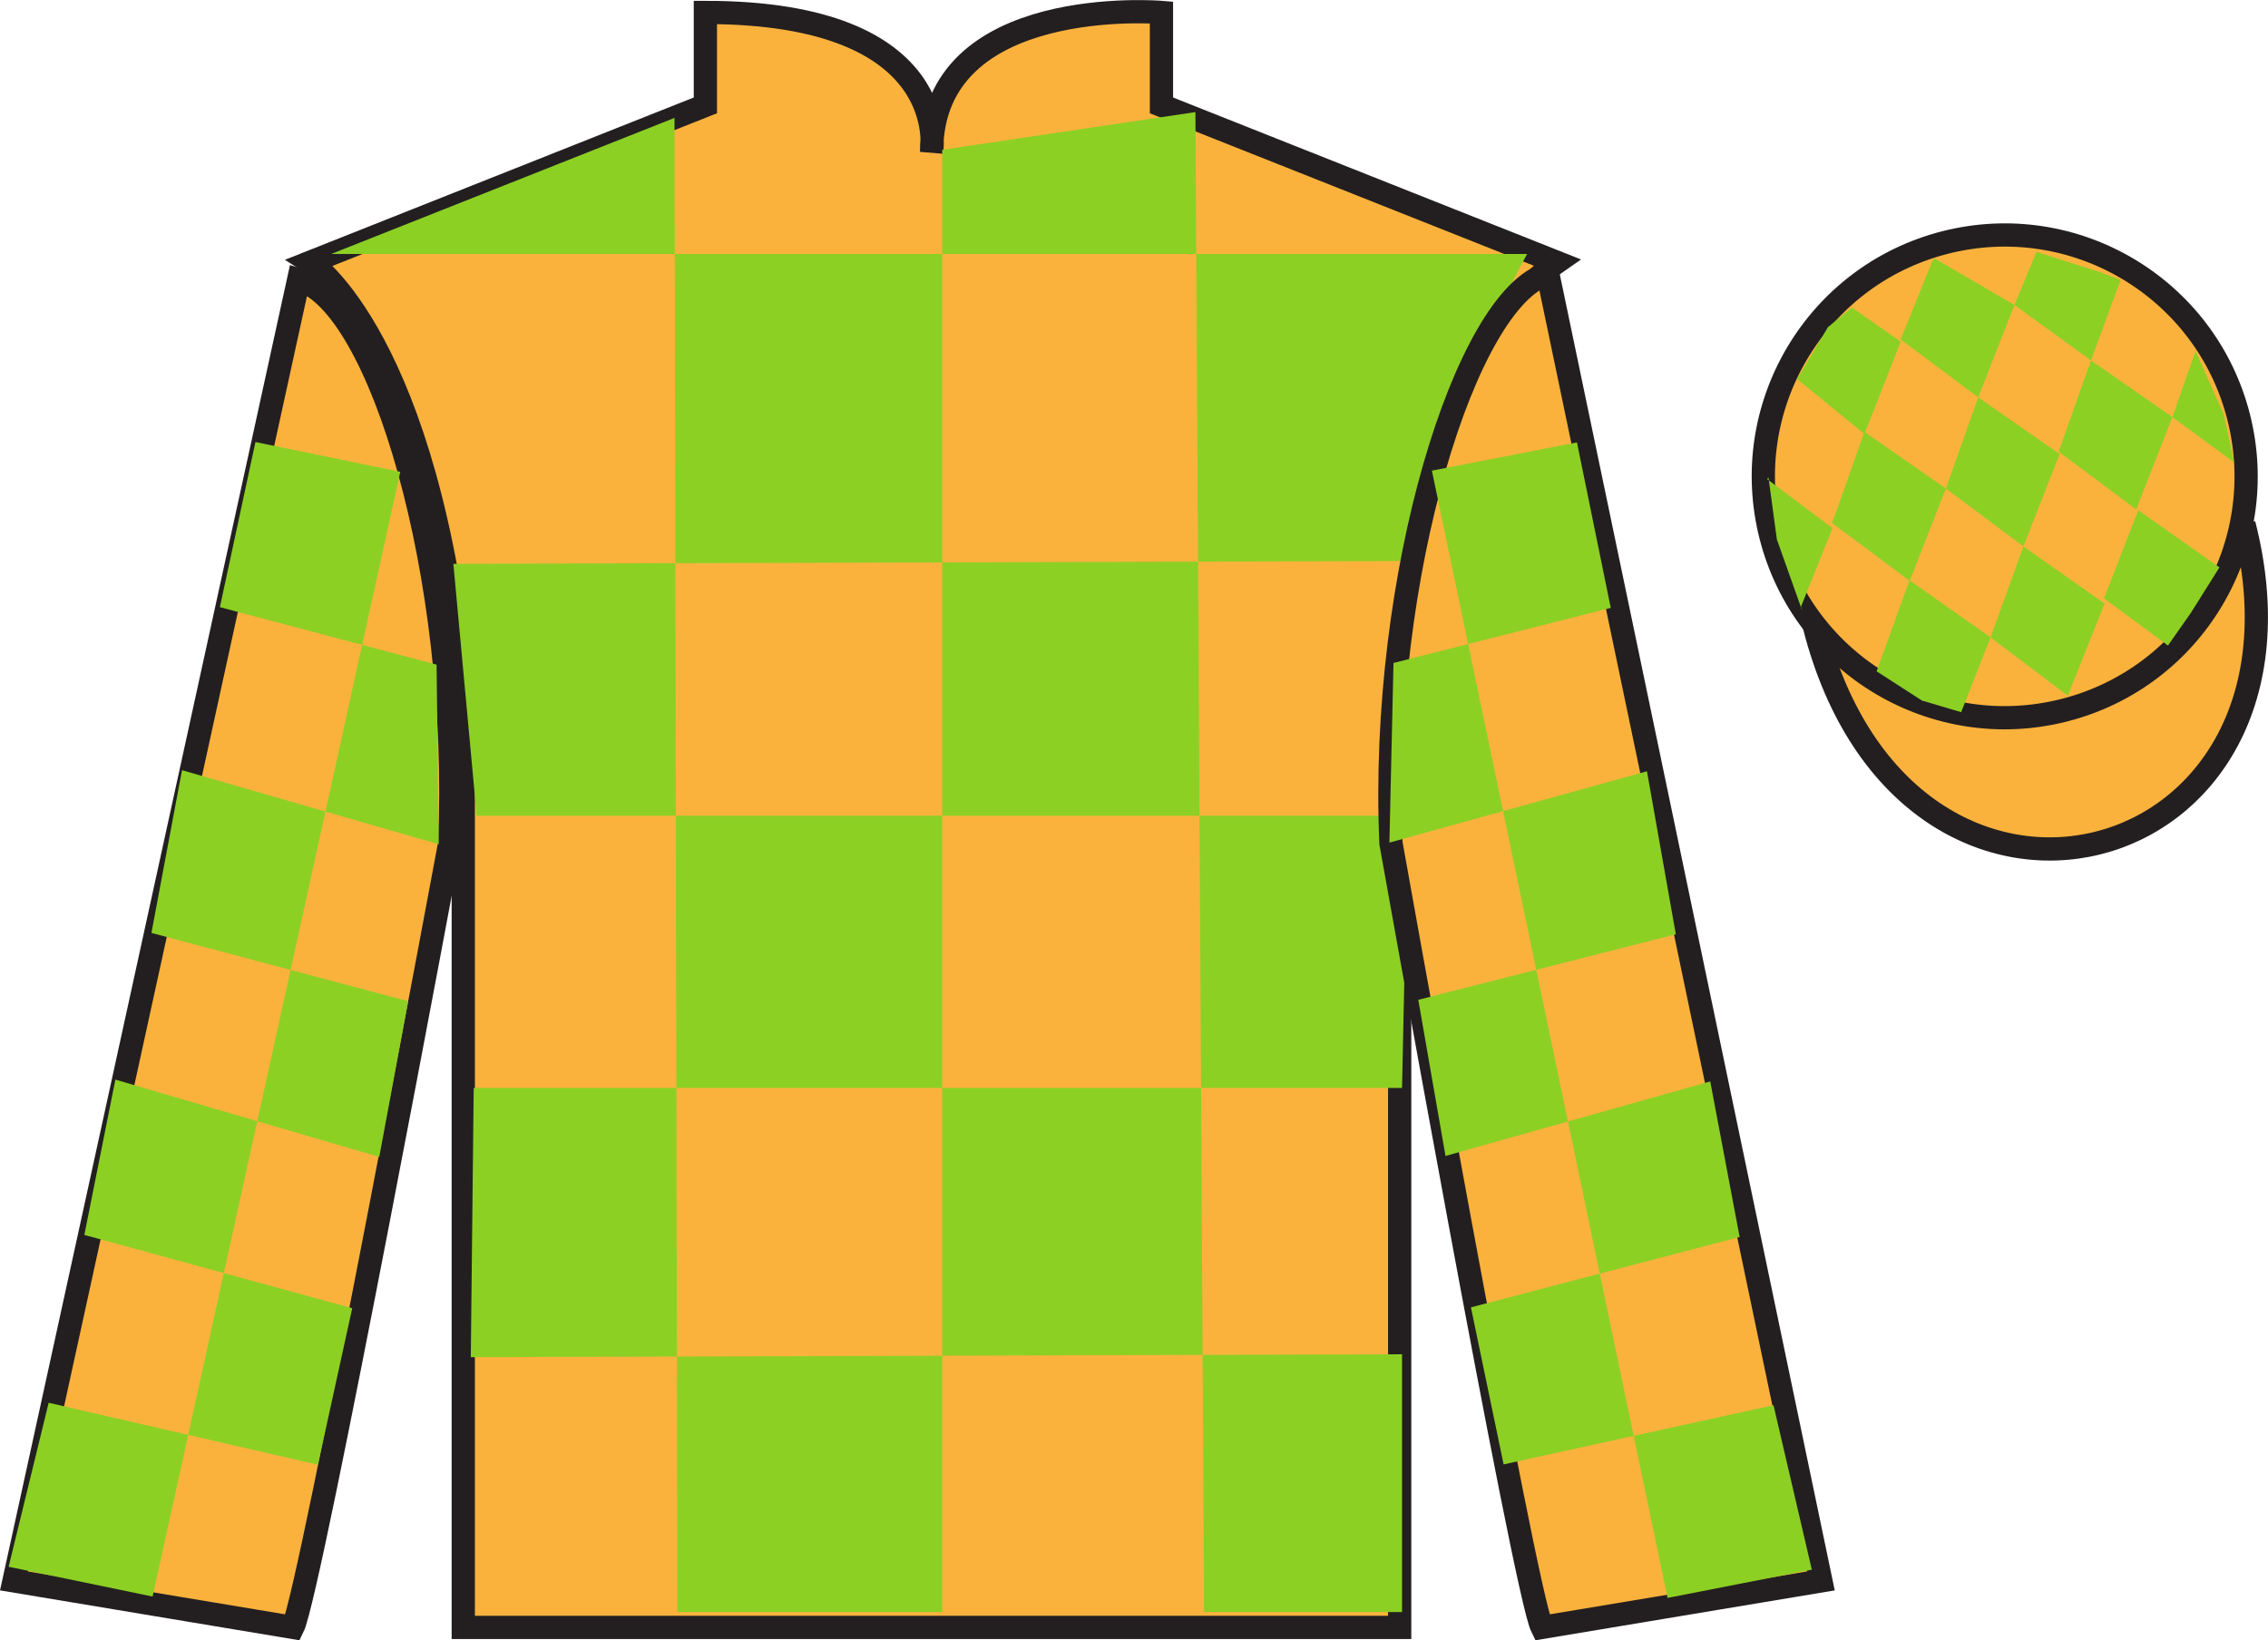
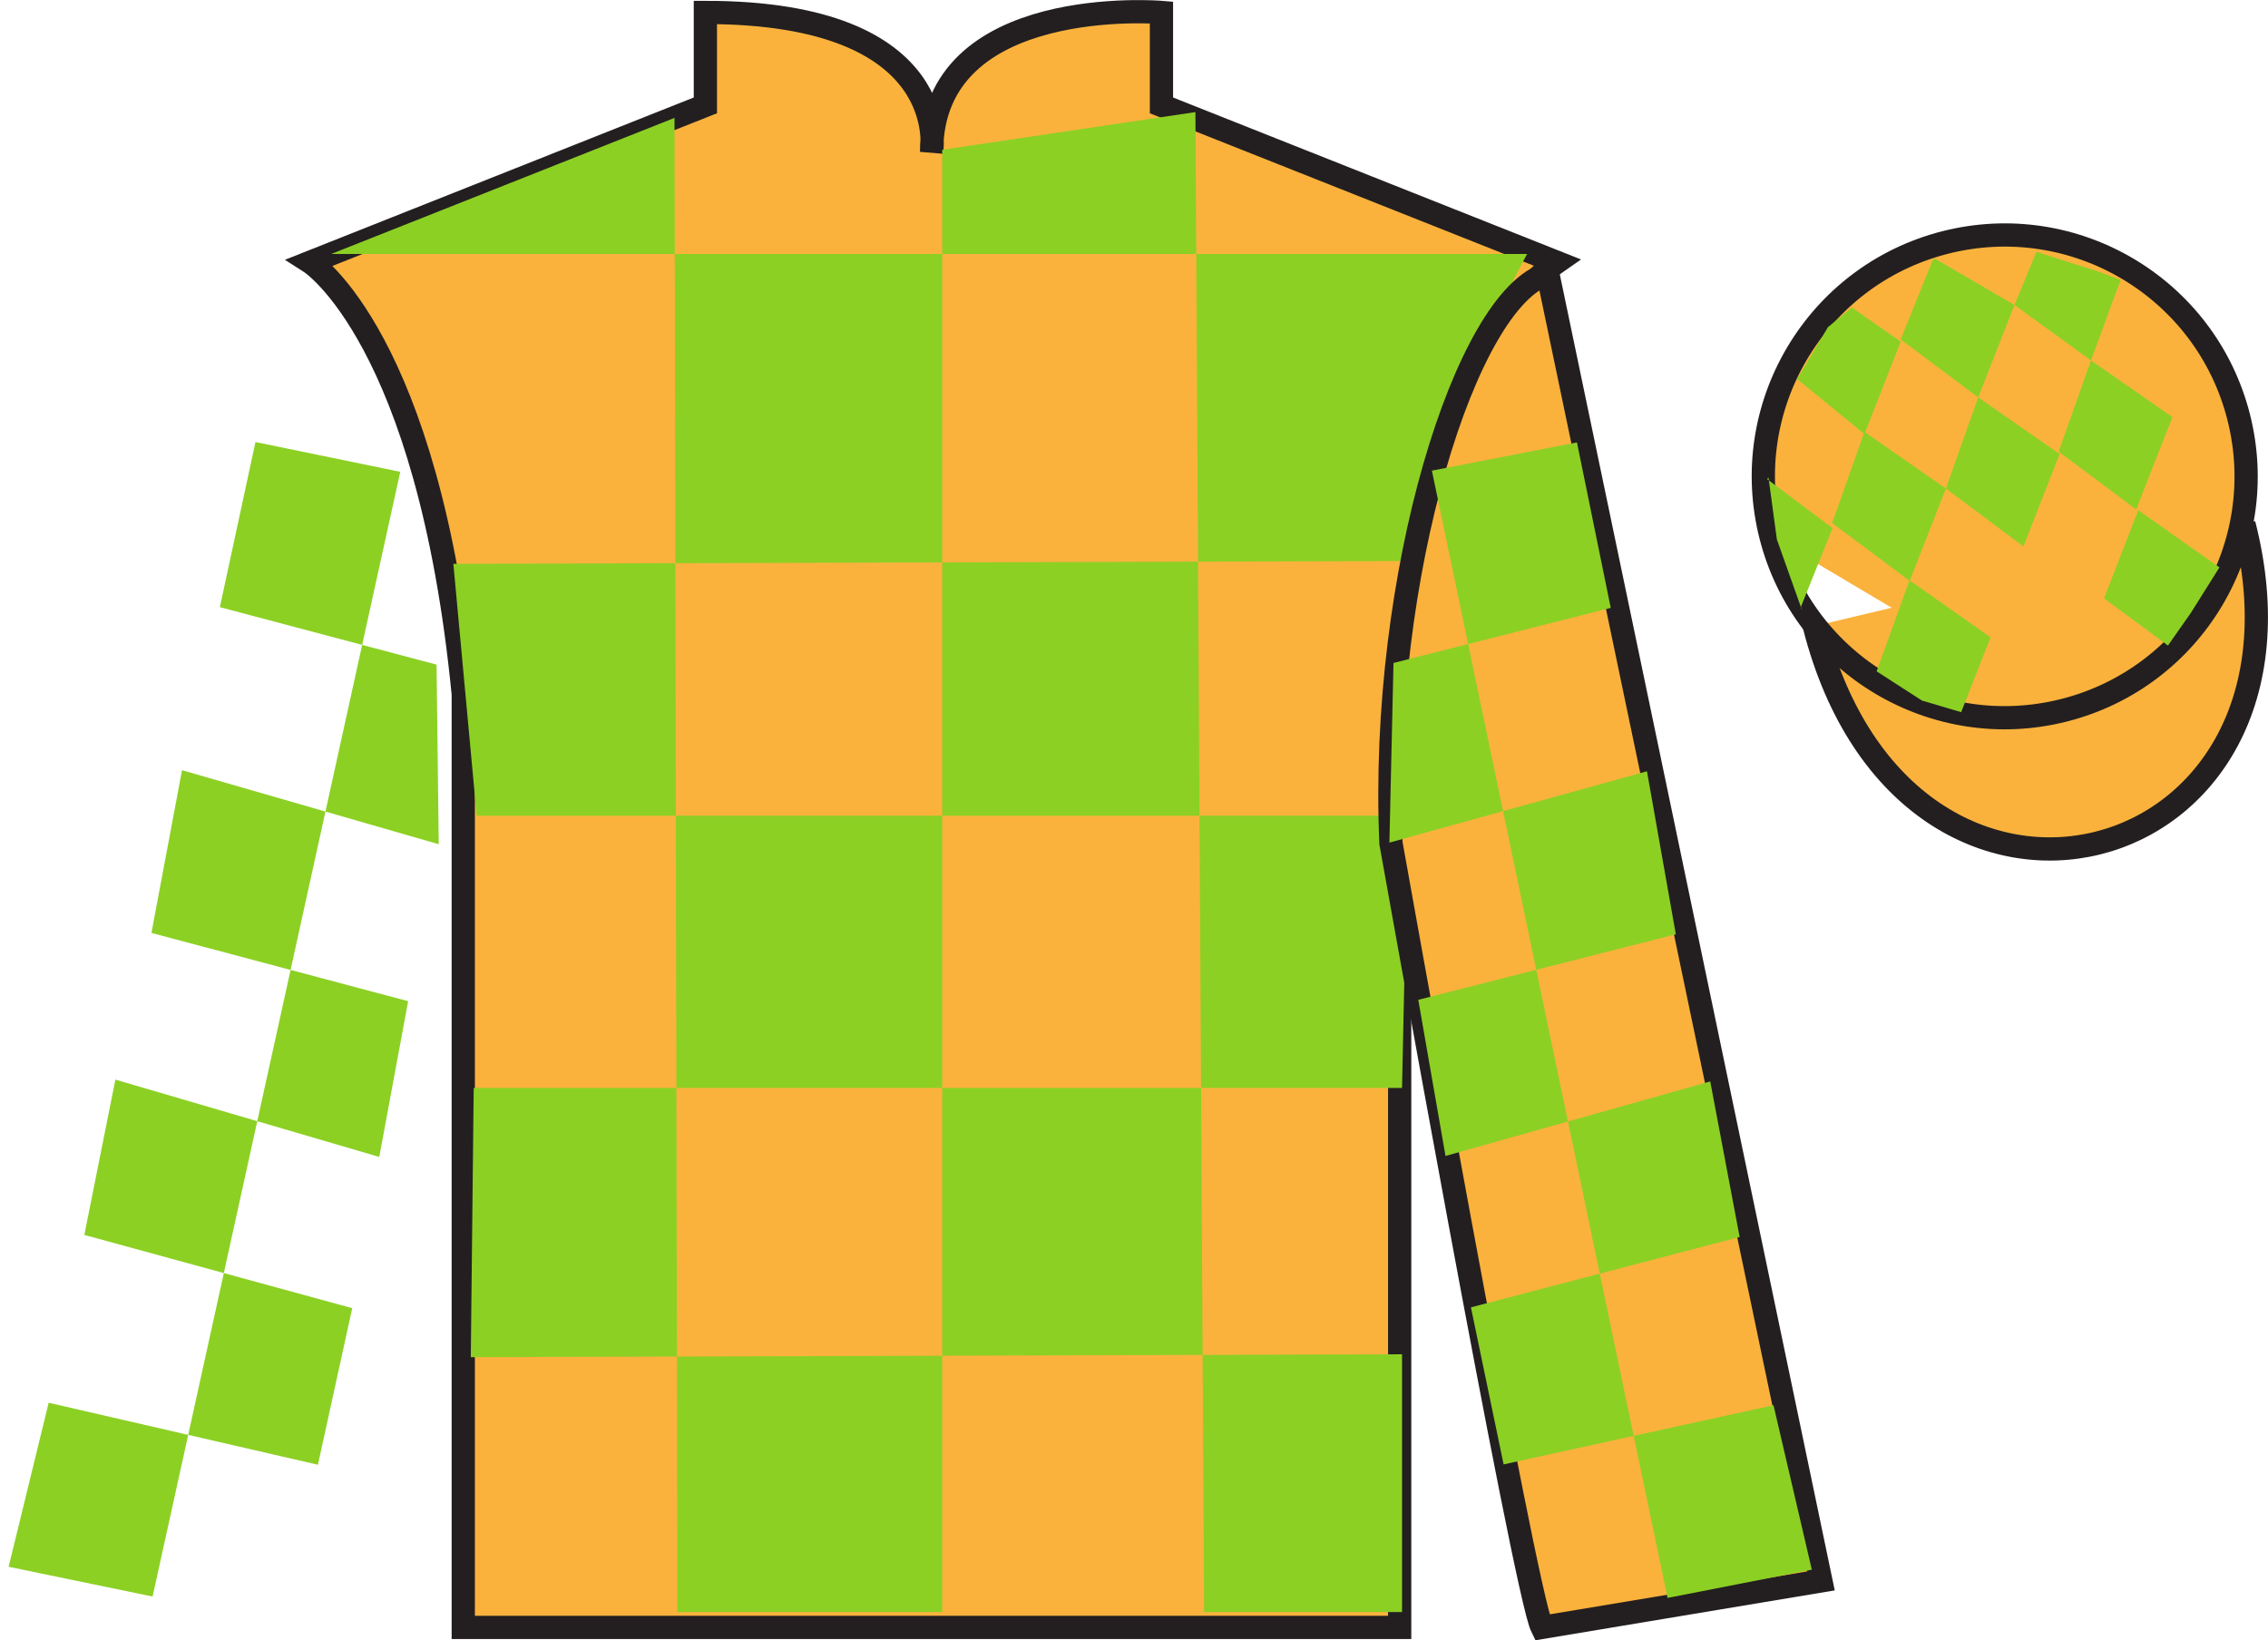
<svg xmlns="http://www.w3.org/2000/svg" width="97.59pt" height="70.59pt" viewBox="0 0 97.59 70.59" version="1.1">
  <defs>
    <clipPath id="clip1">
      <path d="M 0 0.004 L 0 70.59 L 97.59 70.59 L 97.59 0.004 " />
    </clipPath>
  </defs>
  <g id="surface0">
    <g clip-path="url(#clip1)" clip-rule="nonzero">
      <path style="fill-rule:nonzero;fill:rgb(97.855%,69.792%,23.972%);fill-opacity:1;stroke-width:10;stroke-linecap:butt;stroke-linejoin:miter;stroke:rgb(13.73%,12.16%,12.549%);stroke-opacity:1;stroke-miterlimit:4;" d="M 780.703 436.447 C 820.391 280.822 1004.336 328.4 965.547 480.392 " transform="matrix(0.1,0,0,-0.1,0,70.59)" />
      <path style=" stroke:none;fill-rule:nonzero;fill:rgb(97.855%,69.792%,23.972%);fill-opacity:1;" d="M 13.352 11.285 C 13.352 11.285 18.434 14.535 19.934 29.871 C 19.934 29.871 19.934 44.871 19.934 70.035 L 60.227 70.035 L 60.227 29.703 C 60.227 29.703 62.02 14.703 66.977 11.285 L 49.977 4.535 L 49.977 0.535 C 49.977 0.535 40.086 -0.297 40.086 6.535 C 40.086 6.535 41.102 0.535 30.352 0.535 L 30.352 4.535 L 13.352 11.285 " />
      <path style="fill:none;stroke-width:10;stroke-linecap:butt;stroke-linejoin:miter;stroke:rgb(13.73%,12.16%,12.549%);stroke-opacity:1;stroke-miterlimit:4;" d="M 133.516 593.048 C 133.516 593.048 184.336 560.548 199.336 407.189 C 199.336 407.189 199.336 257.189 199.336 5.548 L 602.266 5.548 L 602.266 408.869 C 602.266 408.869 620.195 558.869 669.766 593.048 L 499.766 660.548 L 499.766 700.548 C 499.766 700.548 400.859 708.869 400.859 640.548 C 400.859 640.548 411.016 700.548 303.516 700.548 L 303.516 660.548 L 133.516 593.048 Z M 133.516 593.048 " transform="matrix(0.1,0,0,-0.1,0,70.59)" />
      <path style=" stroke:none;fill-rule:nonzero;fill:rgb(55.001%,81.491%,14.116%);fill-opacity:1;" d="M 29.023 5.074 L 29.148 69.375 L 40.543 69.375 L 40.543 6.445 L 51.438 4.824 L 51.812 69.375 L 60.328 69.375 L 60.328 58.281 L 20.258 58.406 L 20.383 46.82 L 60.328 46.82 L 60.578 35.105 L 20.512 35.105 L 19.508 24.266 L 61.078 24.141 C 61.328 18.844 65.711 10.93 65.711 10.93 L 14.25 10.93 L 29.023 5.074 " />
-       <path style=" stroke:none;fill-rule:nonzero;fill:rgb(97.855%,69.792%,23.972%);fill-opacity:1;" d="M 12.602 70.035 C 13.352 68.535 19.352 36.285 19.352 36.285 C 19.852 24.785 16.352 13.035 12.852 12.035 L 0.602 68.035 L 12.602 70.035 " />
-       <path style="fill:none;stroke-width:10;stroke-linecap:butt;stroke-linejoin:miter;stroke:rgb(13.73%,12.16%,12.549%);stroke-opacity:1;stroke-miterlimit:4;" d="M 126.016 5.548 C 133.516 20.548 193.516 343.048 193.516 343.048 C 198.516 458.048 163.516 575.548 128.516 585.548 L 6.016 25.548 L 126.016 5.548 Z M 126.016 5.548 " transform="matrix(0.1,0,0,-0.1,0,70.59)" />
      <path style=" stroke:none;fill-rule:nonzero;fill:rgb(97.855%,69.792%,23.972%);fill-opacity:1;" d="M 78.352 68.035 L 66.602 11.785 C 63.102 12.785 59.352 24.785 59.852 36.285 C 59.852 36.285 65.602 68.535 66.352 70.035 L 78.352 68.035 " />
      <path style="fill:none;stroke-width:10;stroke-linecap:butt;stroke-linejoin:miter;stroke:rgb(13.73%,12.16%,12.549%);stroke-opacity:1;stroke-miterlimit:4;" d="M 783.516 25.548 L 666.016 588.048 C 631.016 578.048 593.516 458.048 598.516 343.048 C 598.516 343.048 656.016 20.548 663.516 5.548 L 783.516 25.548 Z M 783.516 25.548 " transform="matrix(0.1,0,0,-0.1,0,70.59)" />
-       <path style=" stroke:none;fill-rule:nonzero;fill:rgb(97.855%,69.792%,23.972%);fill-opacity:1;" d="M 88.828 30.562 C 94.387 29.145 97.742 23.492 96.324 17.934 C 94.906 12.375 89.25 9.02 83.691 10.438 C 78.137 11.855 74.781 17.512 76.199 23.07 C 77.617 28.625 83.27 31.98 88.828 30.562 " />
+       <path style=" stroke:none;fill-rule:nonzero;fill:rgb(97.855%,69.792%,23.972%);fill-opacity:1;" d="M 88.828 30.562 C 94.387 29.145 97.742 23.492 96.324 17.934 C 94.906 12.375 89.25 9.02 83.691 10.438 C 78.137 11.855 74.781 17.512 76.199 23.07 " />
      <path style="fill:none;stroke-width:10;stroke-linecap:butt;stroke-linejoin:miter;stroke:rgb(13.73%,12.16%,12.549%);stroke-opacity:1;stroke-miterlimit:4;" d="M 888.281 400.275 C 943.867 414.455 977.422 470.978 963.242 526.564 C 949.062 582.15 892.5 615.705 836.914 601.525 C 781.367 587.345 747.812 530.783 761.992 475.197 C 776.172 419.65 832.695 386.095 888.281 400.275 Z M 888.281 400.275 " transform="matrix(0.1,0,0,-0.1,0,70.59)" />
      <path style=" stroke:none;fill-rule:nonzero;fill:rgb(55.001%,81.491%,14.116%);fill-opacity:1;" d="M 10.992 19.023 L 17.223 20.305 L 6.566 68.707 L 0.371 67.426 L 2.094 60.367 L 13.68 63.035 L 15.156 56.297 L 3.629 53.145 L 4.965 46.461 L 16.32 49.789 L 17.562 43.086 L 6.516 40.148 L 7.832 33.145 L 18.879 36.332 L 18.785 28.602 L 9.461 26.129 L 10.992 19.023 " />
      <path style=" stroke:none;fill-rule:nonzero;fill:rgb(55.001%,81.491%,14.116%);fill-opacity:1;" d="M 67.855 19.039 L 61.613 20.254 L 71.754 68.766 L 77.961 67.551 L 76.312 60.473 L 64.699 63.02 L 63.293 56.262 L 74.855 53.234 L 73.59 46.539 L 62.199 49.746 L 61.027 43.027 L 72.109 40.207 L 70.867 33.191 L 59.785 36.262 L 59.961 28.531 L 69.309 26.16 L 67.855 19.039 " />
      <path style=" stroke:none;fill-rule:nonzero;fill:rgb(55.001%,81.491%,14.116%);fill-opacity:1;" d="M 79.684 13.234 L 78.656 14.078 L 77.328 16.312 L 80.227 18.68 L 81.785 14.703 L 79.684 13.234 " />
      <path style=" stroke:none;fill-rule:nonzero;fill:rgb(55.001%,81.491%,14.116%);fill-opacity:1;" d="M 83.375 11.199 L 83.238 11.125 L 83.164 11.191 L 81.785 14.609 L 85.121 17.102 L 86.68 13.125 L 83.375 11.199 " />
      <path style=" stroke:none;fill-rule:nonzero;fill:rgb(55.001%,81.491%,14.116%);fill-opacity:1;" d="M 90.215 11.66 L 87.625 10.84 L 86.68 13.125 L 89.973 15.512 L 91.129 12.363 L 91.254 12.051 L 90.215 11.66 " />
      <path style=" stroke:none;fill-rule:nonzero;fill:rgb(55.001%,81.491%,14.116%);fill-opacity:1;" d="M 80.227 18.586 L 78.836 22.508 L 82.172 25 L 83.73 21.023 L 80.227 18.586 " />
      <path style=" stroke:none;fill-rule:nonzero;fill:rgb(55.001%,81.491%,14.116%);fill-opacity:1;" d="M 85.121 17.102 L 83.73 21.023 L 87.066 23.516 L 88.625 19.539 L 85.121 17.102 " />
      <path style=" stroke:none;fill-rule:nonzero;fill:rgb(55.001%,81.491%,14.116%);fill-opacity:1;" d="M 89.973 15.512 L 88.582 19.434 L 91.918 21.926 L 93.477 17.949 L 89.973 15.512 " />
      <path style=" stroke:none;fill-rule:nonzero;fill:rgb(55.001%,81.491%,14.116%);fill-opacity:1;" d="M 82.164 24.973 L 80.75 28.891 L 82.699 30.148 L 84.387 30.648 L 85.652 27.43 L 82.164 24.973 " />
-       <path style=" stroke:none;fill-rule:nonzero;fill:rgb(55.001%,81.491%,14.116%);fill-opacity:1;" d="M 87.066 23.516 L 85.652 27.43 L 88.977 29.941 L 90.559 25.973 L 87.066 23.516 " />
      <path style=" stroke:none;fill-rule:nonzero;fill:rgb(55.001%,81.491%,14.116%);fill-opacity:1;" d="M 92.008 21.957 L 90.535 25.75 L 93.285 27.781 L 94.273 26.371 L 95.5 24.418 L 92.008 21.957 " />
      <path style=" stroke:none;fill-rule:nonzero;fill:rgb(55.001%,81.491%,14.116%);fill-opacity:1;" d="M 76.035 20.617 L 76.098 20.555 L 76.457 23.215 L 77.543 26.27 L 77.48 26.145 L 78.852 22.73 L 76.035 20.617 " />
-       <path style=" stroke:none;fill-rule:nonzero;fill:rgb(55.001%,81.491%,14.116%);fill-opacity:1;" d="M 94.473 15.105 L 94.473 15.105 L 93.477 17.949 L 96.133 19.902 L 95.688 17.84 L 94.473 15.105 " />
    </g>
  </g>
</svg>